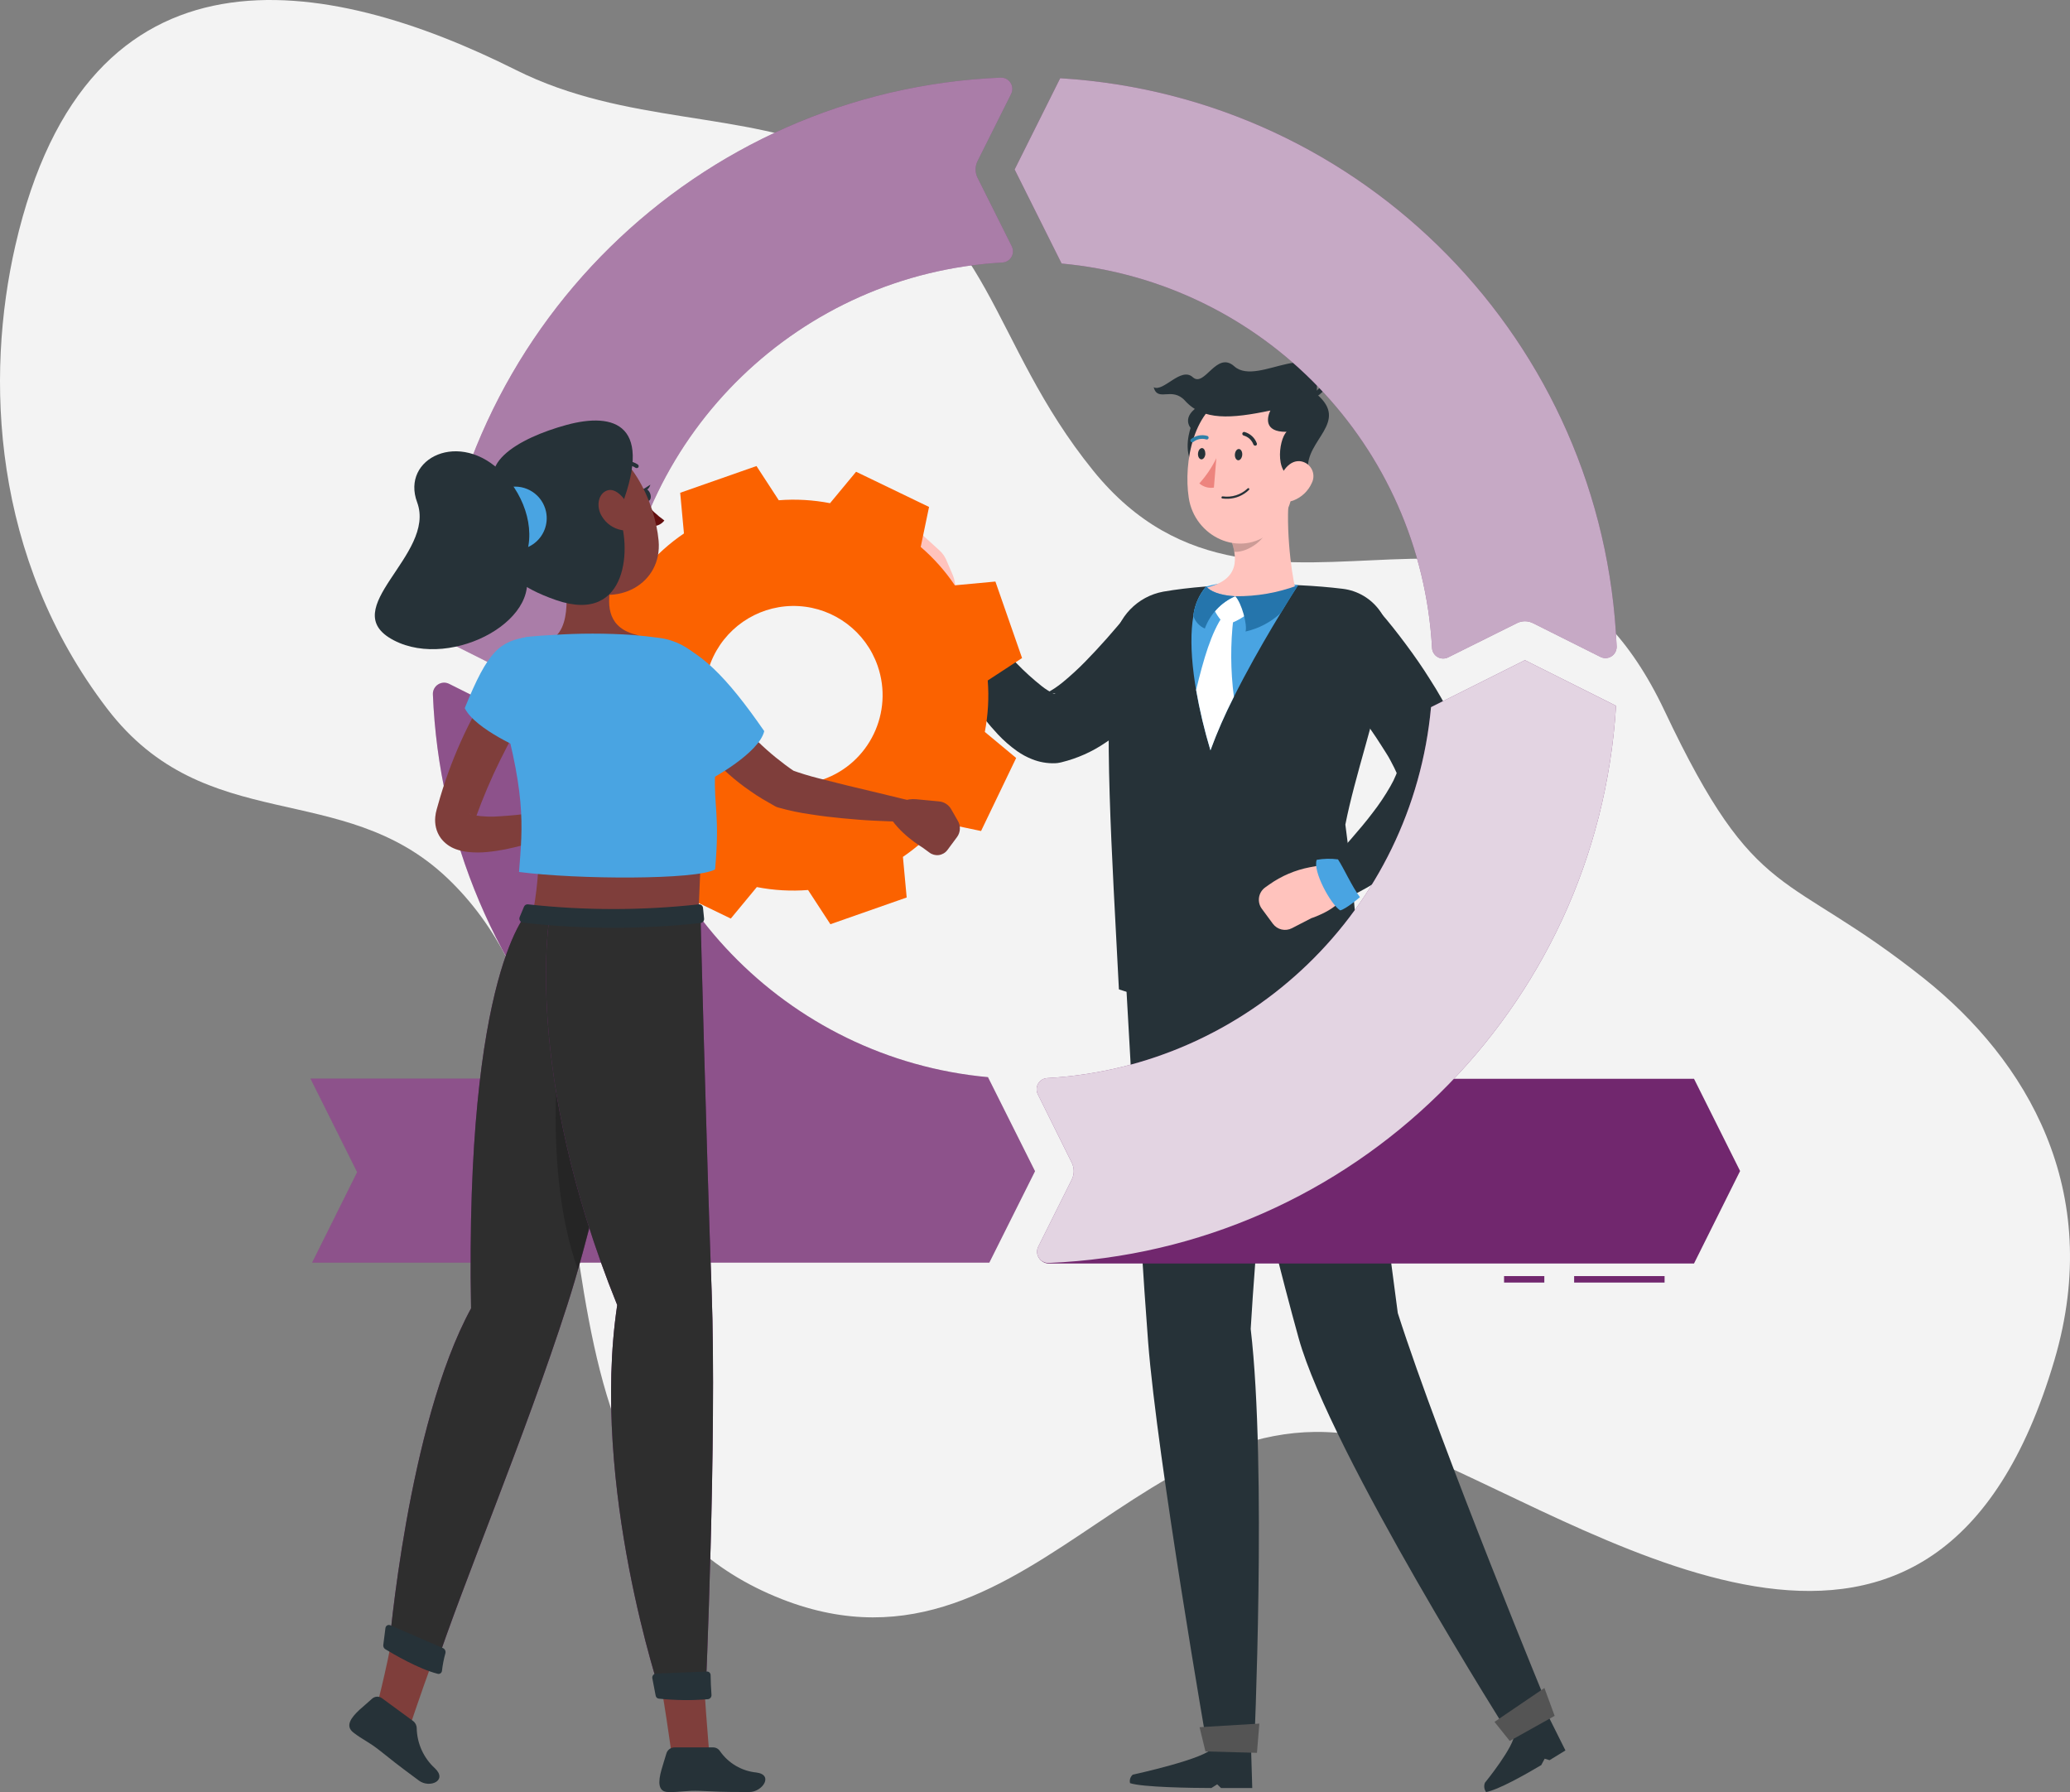
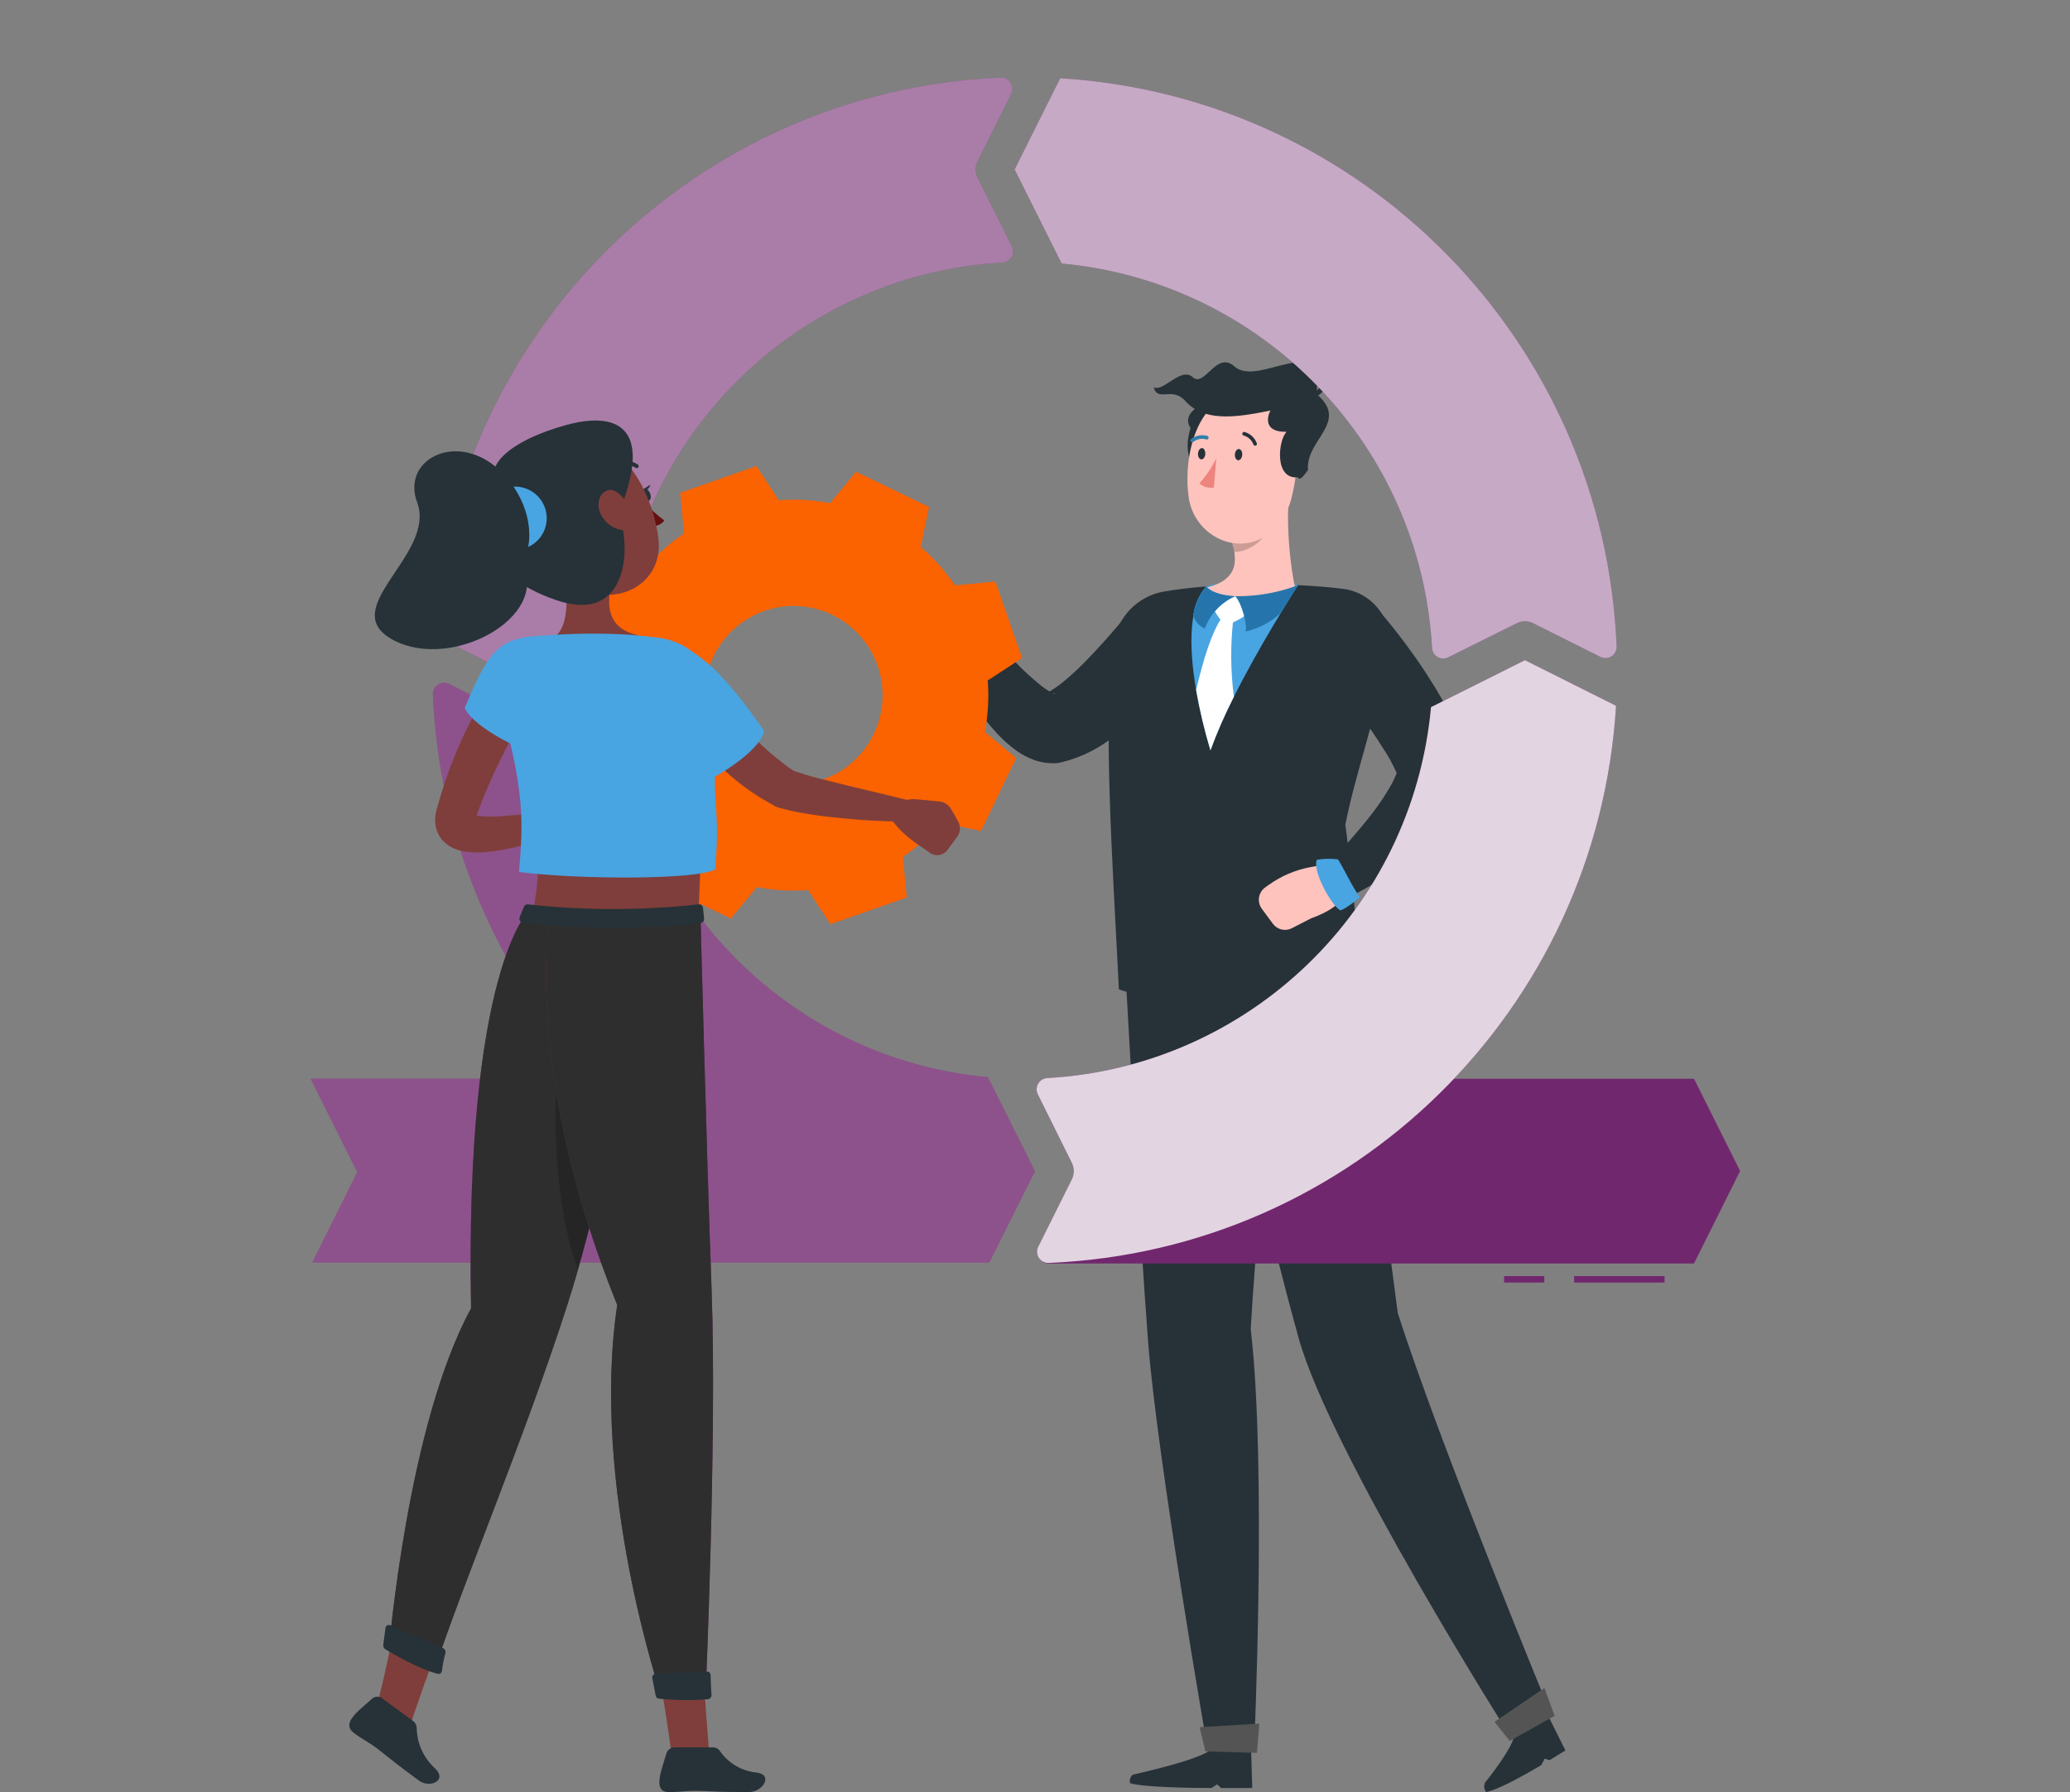
<svg xmlns="http://www.w3.org/2000/svg" width="320px" height="277px" viewBox="0 0 320 277" version="1.1">
  <rect x="0" y="0" width="320" height="277" fill="#808080" stroke="none" />
  <title>How it Works</title>
  <g id="Page-1" stroke="none" stroke-width="1" fill="none" fill-rule="evenodd">
    <g id="4-AIM-Client-How-it-works-V2" transform="translate(-1021, -92)" fill-rule="nonzero">
      <g id="How-it-Works" transform="translate(1021, 92)">
        <g id="freepik--background-simple--inject-68" fill="#FFFFFF" opacity="0.9">
-           <path d="M257.341,109.908 C235.523,63.78 195.84,105.923 168.993,72.741 C152.765,52.698 153.629,34.279 130.643,24.079 C114.645,17 96.799,19.35 79.725,10.802 C50.533,-3.824 13.525,-10.738 2.373,37.952 C-2.289,58.271 -1.305,86.174 16.587,109.568 C31.85,129.474 52.886,120.302 69.133,135.708 C100.191,165.172 75.477,229.361 120.888,247.191 C160.782,262.8 178.591,207.472 219.212,224.697 C249.655,237.606 299.387,271.954 317.592,210.236 C325.352,183.921 313.215,163.841 297.511,151.308 C275.831,134.037 271.657,140.18 257.341,109.908 Z" id="Path" />
-         </g>
+           </g>
        <g id="freepik--character-2--inject-68" transform="translate(137, 56)">
          <path d="M46.774,46.264 L45.85,47.492 C45.55,47.884 45.234,48.245 44.926,48.629 C44.318,49.382 43.664,50.135 43.018,50.828 C41.69,52.285 40.288,53.673 38.819,54.986 C38.068,55.656 37.316,56.311 36.483,56.951 C35.649,57.592 34.8,58.202 33.883,58.804 C31.827,60.205 29.537,61.225 27.123,61.817 L26.86,61.877 C26.613,61.934 26.361,61.967 26.108,61.975 C24.883,62.017 23.662,61.801 22.525,61.342 C21.73,61.026 20.974,60.62 20.272,60.13 C19.185,59.362 18.178,58.486 17.267,57.516 C15.722,55.867 14.325,54.085 13.09,52.192 C11.911,50.384 10.836,48.561 9.875,46.701 C8.894,44.841 8.011,42.93 7.231,40.977 C6.663,39.609 7.172,38.03 8.43,37.254 C9.689,36.478 11.324,36.734 12.286,37.859 L12.354,37.935 L16.223,42.318 C17.522,43.764 18.822,45.187 20.144,46.52 C21.37,47.792 22.68,48.98 24.065,50.075 C24.593,50.496 25.164,50.857 25.77,51.152 C25.895,51.22 26.034,51.256 26.176,51.258 C26.176,51.258 26.003,51.115 25.537,51.115 L24.508,51.28 C25.521,50.765 26.473,50.139 27.348,49.412 C28.529,48.434 29.66,47.396 30.736,46.302 C31.855,45.15 32.989,43.945 34.094,42.694 L35.731,40.804 L37.294,38.959 L37.482,38.74 C39.602,36.317 43.25,35.996 45.759,38.013 C48.268,40.03 48.748,43.67 46.849,46.272 L46.774,46.264 Z" id="Path" fill="#263238" />
-           <path d="M8.372,39.094 C5.473,39.546 2.716,34.832 2.716,34.832 L0.545,32.241 C-0.182,31.369 -0.182,30.1 0.545,29.228 L2.415,27.044 C2.826,26.567 3.41,26.275 4.037,26.234 C4.665,26.193 5.282,26.406 5.751,26.826 L8.237,29.085 C8.681,29.485 9.035,29.976 9.274,30.524 L10.243,32.783 C11.07,34.696 10.725,36.915 9.357,38.484 L9.176,38.695 C8.958,38.911 8.676,39.051 8.372,39.094 L8.372,39.094 Z" id="Path" fill="#FFC3BD" />
          <path d="M79.083,146.959 C75.41,119.68 73.96,103.495 71.571,89.931 L48.427,89.585 C48.427,89.585 58.816,133.086 63.759,150.845 C68.702,168.604 96.662,212.708 96.662,212.708 L102.806,209.048 C102.806,209.048 85.694,167.618 79.083,146.959 Z" id="Path" fill="#263238" />
          <path d="M92.553,219.562 C92.553,219.562 97.18,213.89 97.105,211.97 L102.198,208.957 L105,214.568 L102.544,216.074 L101.792,215.841 L101.259,216.835 C98.72,218.341 94.633,220.646 92.733,221 C92.431,220.583 92.363,220.04 92.553,219.562 Z" id="Path" fill="#263238" />
          <path d="M70.565,35.012 C62.384,33.996 50.688,34.086 42.845,35.449 C38.829,36.181 35.729,39.405 35.145,43.455 C33.493,55.325 34.913,76.074 35.972,96.928 C53.873,103.074 72.781,96.845 72.781,96.845 C73.434,92.628 71.969,78.822 70.978,71.457 C72.48,63.843 75.59,55.129 77.664,45.022 C78.166,42.737 77.681,40.345 76.328,38.439 C74.976,36.532 72.882,35.287 70.565,35.012 Z" id="Path" fill="#263238" />
          <path d="M49.471,34.651 C48.365,35.934 47.671,37.522 47.48,39.207 C46.639,44.027 47.593,51.461 50.124,59.979 C52.551,53.118 57.772,44.035 60.987,38.763 C62.489,36.263 63.564,34.613 63.661,34.463 L63.661,34.463 C58.986,33.368 54.115,33.433 49.471,34.651 L49.471,34.651 Z" id="Path" fill="#49A4E2" />
          <path d="M62.467,19.34 L53.152,26.999 C54.354,30.215 54.737,33.559 49.471,34.847 C48.156,36.594 50.478,38.612 52.656,39.501 C56.172,39.064 61.122,37.889 63.263,34.982 C62.587,32.602 61.565,24.092 62.467,19.34 Z" id="Path" fill="#FFC3BD" />
          <path d="M50.432,37.566 C50.82,38.687 51.484,39.692 52.363,40.488 C53.783,40.488 55.864,38.884 55.864,38.884 C55.864,38.884 55.06,36.624 53.933,36.165 C51.048,36.873 50.432,37.566 50.432,37.566 Z" id="Path" fill="#FFFFFF" />
          <path d="M53.678,39.501 C53.23,39.161 52.663,39.017 52.108,39.102 C50.245,41.761 49.058,45.88 47.908,50.64 C48.458,53.795 49.198,56.914 50.124,59.979 C51.164,57.147 52.373,54.38 53.745,51.694 C53.221,47.648 53.198,43.553 53.678,39.501 L53.678,39.501 Z" id="Path" fill="#FFFFFF" />
          <path d="M58.583,22.533 L53.152,26.991 C53.446,27.736 53.665,28.508 53.805,29.296 C55.909,29.447 58.838,27.315 58.974,25.387 C59.019,24.42 58.886,23.452 58.583,22.533 Z" id="Path" fill="#000000" opacity="0.2" />
          <path d="M48.509,6.664 C45.505,8.412 47.06,10.151 47.06,10.151 C47.06,10.151 45.775,13.616 47.48,16.003 C55.473,6.408 48.509,6.664 48.509,6.664 Z" id="Path" fill="#263238" />
          <path d="M63.804,14.113 C62.955,19.972 62.752,23.444 59.537,26.201 C54.684,30.335 47.653,26.954 46.767,20.929 C45.94,15.521 47.465,6.845 53.422,5.03 C56.102,4.225 59.005,4.856 61.113,6.699 C63.22,8.543 64.236,11.342 63.804,14.113 L63.804,14.113 Z" id="Path" fill="#FFC3BD" />
          <path d="M63.669,17.773 C59.913,18.165 60.611,11.966 61.896,10.746 C58.23,10.814 58.936,8.359 59.387,7.455 C53.28,8.743 48.96,9.014 46.203,5.949 C44.16,3.689 41.989,6.22 41.343,3.855 C42.845,4.661 45.557,0.632 47.39,2.304 C49.223,3.976 51.048,-1.869 53.82,0.632 C57.576,3.983 67.432,-5.145 66.531,4.917 C71.677,9.263 64.758,12.012 65.209,16.628 C63.796,18.745 63.669,17.773 63.669,17.773 Z" id="Path" fill="#263238" />
          <path d="M64.555,6.167 C64.368,6.166 64.209,6.029 64.179,5.843 C64.153,5.638 64.297,5.449 64.503,5.422 C65.718,5.099 66.782,4.358 67.507,3.328 C67.947,2.708 68.083,1.921 67.875,1.189 C67.822,0.988 67.939,0.78 68.138,0.722 C68.233,0.694 68.335,0.706 68.421,0.754 C68.507,0.802 68.57,0.883 68.597,0.978 C68.859,1.92 68.691,2.929 68.138,3.735 C67.296,4.956 66.033,5.822 64.593,6.167 L64.555,6.167 Z" id="Path" fill="#263238" />
-           <path d="M65.787,18.662 C65.233,19.902 64.212,20.871 62.948,21.358 C61.265,21.991 60.251,20.514 60.581,18.835 C60.882,17.329 62.084,15.19 63.872,15.28 C64.651,15.331 65.353,15.772 65.739,16.453 C66.125,17.134 66.143,17.964 65.787,18.662 Z" id="Path" fill="#FFC3BD" />
          <path d="M55.037,14.324 C54.992,14.806 54.707,15.175 54.399,15.145 C54.091,15.114 53.858,14.7 53.903,14.218 C53.948,13.736 54.226,13.375 54.542,13.405 C54.857,13.435 55.075,13.849 55.037,14.324 Z" id="Path" fill="#263238" />
          <path d="M49.336,14.188 C49.291,14.67 49.005,15.032 48.697,15.002 C48.389,14.971 48.156,14.565 48.201,14.083 C48.246,13.601 48.524,13.239 48.84,13.262 C49.155,13.284 49.336,13.706 49.336,14.188 Z" id="Path" fill="#263238" />
          <path d="M51.033,14.828 C50.344,16.244 49.459,17.554 48.404,18.722 C49.024,19.26 49.848,19.496 50.658,19.37 L51.033,14.828 Z" id="Path" fill="#ED847E" />
          <path d="M56.99,12.885 C57.037,12.897 57.086,12.897 57.133,12.885 C57.277,12.826 57.348,12.662 57.291,12.516 C56.971,11.661 56.262,11.011 55.383,10.769 C55.31,10.753 55.234,10.768 55.172,10.809 C55.11,10.85 55.067,10.914 55.052,10.987 C55.02,11.141 55.117,11.292 55.27,11.326 L55.27,11.326 C55.966,11.524 56.525,12.045 56.773,12.727 C56.815,12.812 56.897,12.871 56.99,12.885 L56.99,12.885 Z" id="Path" fill="#263238" />
          <path d="M47.21,12.358 C47.299,12.387 47.398,12.371 47.473,12.313 C48.033,11.865 48.776,11.719 49.463,11.921 C49.534,11.948 49.612,11.944 49.68,11.911 C49.748,11.879 49.8,11.82 49.824,11.748 C49.875,11.602 49.802,11.443 49.659,11.386 C48.79,11.125 47.849,11.302 47.135,11.861 C47.008,11.955 46.982,12.133 47.075,12.26 C47.111,12.303 47.157,12.337 47.21,12.358 L47.21,12.358 Z" id="Path" fill="#2F81A9" />
          <path d="M63.669,34.455 L63.669,34.455 C63.571,34.606 62.504,36.255 60.994,38.756 C59.461,40.172 57.583,41.159 55.548,41.617 C55.856,40.608 54.955,37.204 53.956,36.157 C57.271,36.201 60.565,35.624 63.669,34.455 L63.669,34.455 Z" id="Path" fill="#2575AC" />
          <path d="M53.933,36.165 C51.757,37.116 50.065,38.921 49.253,41.158 C48.411,40.792 47.766,40.082 47.48,39.207 C47.671,37.522 48.365,35.934 49.471,34.651 C50.012,35.344 51.499,36.029 53.933,36.165 Z" id="Path" fill="#49A4E2" />
          <path d="M53.933,36.165 C51.757,37.116 50.065,38.921 49.253,41.158 C48.411,40.792 47.766,40.082 47.48,39.207 C47.671,37.522 48.365,35.934 49.471,34.651 C50.012,35.344 51.499,36.029 53.933,36.165 Z" id="Path" fill="#2575AC" />
          <path d="M76.266,38.507 C77.769,40.224 79.053,41.874 80.36,43.628 C81.668,45.383 82.9,47.153 84.071,49.028 C85.301,50.932 86.42,52.906 87.422,54.94 C87.967,56.034 88.456,57.155 88.887,58.299 C89.402,59.645 89.777,61.041 90.006,62.464 L90.066,62.833 C90.186,63.593 90.111,64.37 89.848,65.093 C88.99,67.368 87.761,69.486 86.212,71.359 C85.536,72.208 84.811,73.018 84.041,73.784 C83.29,74.537 82.539,75.29 81.788,75.93 C80.246,77.249 78.623,78.469 76.927,79.583 C75.247,80.709 73.49,81.716 71.669,82.596 C70.348,83.35 68.674,82.996 67.768,81.772 C66.863,80.548 67.012,78.839 68.116,77.791 L68.251,77.648 C69.415,76.382 70.7,75.019 71.857,73.686 C73.014,72.353 74.171,70.997 75.2,69.627 C76.207,68.333 77.12,66.969 77.934,65.545 C78.614,64.388 79.12,63.137 79.436,61.832 L79.279,64.43 C79.069,63.824 78.818,63.232 78.528,62.66 C78.159,61.952 77.776,61.154 77.281,60.401 C76.785,59.648 76.311,58.842 75.778,58.058 C75.245,57.275 74.711,56.477 74.148,55.686 C73.014,54.112 71.842,52.515 70.632,50.941 L67.027,46.279 L66.951,46.181 C64.916,43.61 65.309,39.878 67.835,37.788 C70.361,35.699 74.09,36.022 76.221,38.515 L76.266,38.507 Z" id="Path" fill="#263238" />
          <path d="M71.121,81.338 C71.138,81.013 71.039,80.693 70.843,80.434 L69.205,78.175 C68.887,77.732 68.342,77.515 67.808,77.617 L65.479,78.054 C63.221,78.485 61.082,79.396 59.207,80.728 L58.591,81.165 C58.078,81.529 57.733,82.085 57.634,82.707 C57.535,83.329 57.69,83.965 58.065,84.471 L59.77,86.783 C60.45,87.706 61.696,87.999 62.715,87.476 L65.719,85.925 C65.719,85.925 70.948,84.275 71.121,81.338 Z" id="Path" fill="#FFC3BD" />
          <path d="M69.836,76.834 C68.745,76.691 67.638,76.713 66.553,76.902 C65.885,78.627 68.724,83.816 70.182,84.72 C71.113,84.501 73.232,82.679 73.232,82.679 C71.985,81.014 70.692,78.107 69.836,76.834 Z" id="Path" fill="#49A4E2" />
          <path d="M12.361,37.874 C12.385,36.772 12.241,35.672 11.933,34.613 C10.153,34.139 5.323,37.535 4.586,39.087 C4.902,39.991 6.945,41.904 6.945,41.904 C8.463,40.473 11.197,38.861 12.361,37.874 Z" id="Path" fill="#49A4E2" />
          <polygon id="Path" fill="#545454" points="96.391 213.1 103.332 209.221 101.747 204.913 94.032 210.155" />
          <path d="M56.344,149.414 C57.997,121.894 61.167,103.473 59.845,89.916 L36.73,89.57 C36.73,89.57 39.074,133.252 40.486,151.418 C41.899,169.583 49.711,214.5 49.711,214.5 L56.863,214.5 C56.863,214.5 58.853,170.713 56.344,149.414 Z" id="Path" fill="#263238" />
          <path d="M38.113,218.311 C38.113,218.311 49.734,215.796 50.47,214.109 L56.397,214.109 L56.585,220.375 L51.755,220.375 L51.169,219.803 L50.267,220.375 C47.315,220.375 39.57,220.262 37.692,219.622 C37.577,219.14 37.739,218.635 38.113,218.311 L38.113,218.311 Z" id="Path" fill="#263238" />
          <polygon id="Path" fill="#545454" points="49.351 214.719 57.313 214.937 57.682 210.418 48.442 210.976" />
-           <path d="M52.866,21.094 C52.56,21.105 52.254,21.09 51.95,21.049 C51.908,21.042 51.871,21.018 51.848,20.982 C51.825,20.946 51.818,20.902 51.83,20.861 C51.845,20.772 51.929,20.712 52.017,20.725 C53.407,20.925 54.812,20.485 55.841,19.528 C55.874,19.472 55.937,19.442 56.001,19.452 C56.065,19.462 56.116,19.51 56.131,19.573 C56.145,19.636 56.12,19.702 56.066,19.739 C55.203,20.571 54.063,21.054 52.866,21.094 L52.866,21.094 Z" id="Path" fill="#263238" />
        </g>
        <g id="freepik--Graphic--inject-68" transform="translate(48, 12)">
          <rect id="Rectangle" fill="#71276E" x="184.512" y="185.247" width="6.224" height="1" />
          <rect id="Rectangle" fill="#71276E" x="195.344" y="185.247" width="13.982" height="1" />
          <path d="M213.874,154.747 L126.677,154.747 L112.62,180.754 C112.333,181.287 112.346,181.932 112.653,182.454 C112.961,182.976 113.518,183.299 114.123,183.305 L213.874,183.305 L221,169.003 L213.874,154.747 Z" id="Path" fill="#71276E" />
          <path d="M116.115,28.733 C147.265,31.6 171.623,56.872 173.38,88.146 C173.406,88.73 173.727,89.261 174.231,89.556 C174.735,89.851 175.354,89.87 175.875,89.606 L186.467,84.337 C187.266,83.923 188.216,83.923 189.015,84.337 L199.411,89.538 C199.96,89.814 200.613,89.778 201.128,89.444 C201.643,89.109 201.942,88.526 201.914,87.912 C199.973,40.883 162.817,2.947 115.897,0.092 L108.854,14.198 L116.115,28.733 Z" id="Path" fill="#71276E" />
          <path d="M116.115,28.733 C147.265,31.6 171.623,56.872 173.38,88.146 C173.406,88.73 173.727,89.261 174.231,89.556 C174.735,89.851 175.354,89.87 175.875,89.606 L186.467,84.337 C187.266,83.923 188.216,83.923 189.015,84.337 L199.411,89.538 C199.96,89.814 200.613,89.778 201.128,89.444 C201.643,89.109 201.942,88.526 201.914,87.912 C199.973,40.883 162.817,2.947 115.897,0.092 L108.854,14.198 L116.115,28.733 Z" id="Path" fill="#FFFFFF" opacity="0.6" />
          <path d="M47.62,85.918 C50.483,54.723 75.725,30.331 106.959,28.575 C107.54,28.542 108.065,28.22 108.357,27.717 C108.649,27.214 108.669,26.597 108.41,26.076 L103.111,15.47 C102.712,14.664 102.712,13.717 103.111,12.911 L108.313,2.508 C108.584,1.957 108.545,1.304 108.21,0.789 C107.875,0.275 107.294,-0.025 106.681,0.002 C59.743,1.984 21.892,39.165 19.011,86.121 L33.075,93.174 L47.62,85.918 Z" id="Path" fill="#71276E" />
          <path d="M47.62,85.918 C50.483,54.723 75.725,30.331 106.959,28.575 C107.54,28.542 108.065,28.22 108.357,27.717 C108.649,27.214 108.669,26.597 108.41,26.076 L103.111,15.47 C102.712,14.664 102.712,13.717 103.111,12.911 L108.313,2.508 C108.584,1.957 108.545,1.304 108.21,0.789 C107.875,0.275 107.294,-0.025 106.681,0.002 C59.743,1.984 21.892,39.165 19.011,86.121 L33.075,93.174 L47.62,85.918 Z" id="Path" fill="#FFFFFF" opacity="0.4" />
          <path d="M104.727,154.498 L104.727,154.498 C73.577,151.636 49.216,126.367 47.455,95.093 C47.427,94.511 47.108,93.983 46.606,93.688 C46.104,93.394 45.487,93.373 44.967,93.633 L34.383,98.902 C33.984,99.104 33.544,99.21 33.097,99.211 C32.656,99.209 32.221,99.103 31.827,98.902 L21.423,93.701 C20.875,93.43 20.224,93.468 19.711,93.802 C19.197,94.135 18.897,94.714 18.92,95.327 C19.811,117.529 28.75,138.645 44.065,154.724 L0,154.724 L7.216,169.184 L0.256,183.162 L104.937,183.162 L112.003,169.034 L104.727,154.498 Z" id="Path" fill="#71276E" />
          <path d="M104.727,154.498 L104.727,154.498 C73.577,151.636 49.216,126.367 47.455,95.093 C47.427,94.511 47.108,93.983 46.606,93.688 C46.104,93.394 45.487,93.373 44.967,93.633 L34.383,98.902 C33.984,99.104 33.544,99.21 33.097,99.211 C32.656,99.209 32.221,99.103 31.827,98.902 L21.423,93.701 C20.875,93.43 20.224,93.468 19.711,93.802 C19.197,94.135 18.897,94.714 18.92,95.327 C19.811,117.529 28.75,138.645 44.065,154.724 L0,154.724 L7.216,169.184 L0.256,183.162 L104.937,183.162 L112.003,169.034 L104.727,154.498 Z" id="Path" fill="#FFFFFF" opacity="0.2" />
          <path d="M173.222,97.306 L173.222,97.306 C170.356,128.495 145.119,152.883 113.89,154.641 C113.309,154.672 112.781,154.993 112.488,155.497 C112.194,156 112.173,156.618 112.432,157.141 L117.694,167.746 C118.092,168.55 118.092,169.494 117.694,170.298 L112.5,180.708 C112.224,181.258 112.26,181.912 112.594,182.428 C112.928,182.943 113.51,183.243 114.123,183.215 C161.084,181.272 198.965,144.073 201.824,97.096 L187.737,90.043 L173.222,97.306 Z" id="Path" fill="#71276E" />
          <path d="M173.222,97.306 L173.222,97.306 C170.356,128.495 145.119,152.883 113.89,154.641 C113.309,154.672 112.781,154.993 112.488,155.497 C112.194,156 112.173,156.618 112.432,157.141 L117.694,167.746 C118.092,168.55 118.092,169.494 117.694,170.298 L112.5,180.708 C112.224,181.258 112.26,181.912 112.594,182.428 C112.928,182.943 113.51,183.243 114.123,183.215 C161.084,181.272 198.965,144.073 201.824,97.096 L187.737,90.043 L173.222,97.306 Z" id="Path" fill="#FFFFFF" opacity="0.8" />
        </g>
        <g id="freepik--character-1--inject-68" transform="translate(54, 65)">
          <path d="M104,36.716 L99.878,24.891 L93.608,25.473 C92.121,23.269 90.347,21.274 88.333,19.541 L89.622,13.36 L78.341,7.92 L74.316,12.778 C71.706,12.271 69.04,12.118 66.389,12.325 L62.945,7.036 L51.151,11.169 L51.732,17.456 C49.534,18.947 47.544,20.726 45.816,22.745 L39.644,21.453 L34.218,32.742 L39.071,36.777 C38.565,39.394 38.413,42.068 38.619,44.726 L33.344,48.179 L37.466,60.004 L43.728,59.422 C45.216,61.628 46.99,63.625 49.004,65.361 L47.715,71.542 L58.973,76.983 L62.998,72.116 C65.605,72.624 68.269,72.776 70.918,72.57 L74.369,77.859 L86.163,73.726 L85.582,67.447 C87.778,65.952 89.767,64.174 91.498,62.158 L97.662,63.45 L103.088,52.161 L98.243,48.133 C98.749,45.516 98.901,42.842 98.695,40.184 L104,36.716 Z M73.224,55.485 C67.97,57.328 62.126,55.815 58.419,51.653 C54.711,47.491 53.869,41.499 56.285,36.471 C58.702,31.444 63.901,28.371 69.458,28.686 C75.015,29.001 79.835,32.641 81.671,37.91 C84.173,45.102 80.393,52.967 73.224,55.485 Z" id="Shape" fill="#FB6200" />
          <path d="M27.926,44.189 C27.572,44.748 27.172,45.481 26.728,46.139 C26.283,46.796 25.929,47.514 25.545,48.216 C24.791,49.614 24.037,51.035 23.329,52.478 C21.909,55.357 20.651,58.314 19.561,61.334 C19.086,62.528 19.561,61.817 19.011,61.069 C18.755,60.76 18.589,60.767 18.679,60.82 C18.848,60.915 19.031,60.979 19.222,61.009 C20.624,61.241 22.05,61.292 23.465,61.16 C26.592,60.971 29.9,60.495 33.11,59.974 L33.126,59.974 C33.977,59.831 34.798,60.354 35.031,61.187 C35.263,62.02 34.831,62.895 34.03,63.215 C30.82,64.558 27.489,65.588 24.083,66.291 C23.208,66.457 22.312,66.601 21.37,66.691 C20.368,66.795 19.357,66.795 18.355,66.691 C17.713,66.623 17.08,66.478 16.471,66.26 C15.546,65.931 14.736,65.338 14.143,64.553 C13.782,64.056 13.525,63.49 13.389,62.89 C13.271,62.368 13.236,61.83 13.284,61.296 C13.321,60.892 13.396,60.492 13.51,60.102 L13.691,59.468 C14.625,56.095 15.814,52.798 17.248,49.607 C17.956,48.012 18.755,46.441 19.576,44.907 C19.998,44.136 20.435,43.381 20.887,42.64 C21.355,41.884 21.792,41.167 22.395,40.373 C23.473,38.919 25.5,38.569 27.002,39.577 C28.504,40.585 28.954,42.597 28.024,44.151 L27.926,44.189 Z" id="Path" fill="#7F3E3B" />
          <path d="M40.729,63.389 L39.154,64.696 C38.566,65.193 37.773,65.371 37.029,65.172 L33.555,64.258 C32.168,63.888 31.046,62.869 30.541,61.523 L30.232,60.692 C32.688,58.342 37.067,57.609 37.067,57.609 L38.295,57.269 C38.8,57.109 39.347,57.159 39.815,57.407 C40.282,57.656 40.631,58.082 40.782,58.591 L41.536,61.017 C41.767,61.898 41.449,62.833 40.729,63.389 Z" id="Path" fill="#7F3E3B" />
          <path d="M32.274,19.125 C33.359,23.138 34.685,30.46 32.086,33.165 C32.086,33.165 30.089,36.943 41.882,36.316 C50.172,35.892 44.512,33.165 44.512,33.165 C39.991,32.092 39.84,28.775 40.39,25.661 L32.274,19.125 Z" id="Path" fill="#7F3E3B" />
          <path d="M14.881,186.932 L7.232,184.106 C6.562,190.03 4.165,199.074 4.165,199.074 L9.531,201.341 C9.531,201.341 13.103,190.536 14.881,186.932 Z" id="Path" fill="#7F3E3B" />
          <path d="M10.782,210.242 C6.69,207.22 7.014,207.386 4.753,205.618 C2.832,204.107 2.199,204.009 0.639,202.807 C-0.665,201.81 0.217,200.54 1.588,199.271 C2.108,198.795 2.764,198.266 3.51,197.578 C3.942,197.183 4.593,197.152 5.062,197.503 L9.855,201.016 C10.21,201.281 10.42,201.698 10.42,202.142 C10.471,204.498 11.484,206.73 13.223,208.316 C15.258,210.242 12.417,211.444 10.782,210.242 Z" id="Path" fill="#263238" />
          <path d="M48.016,75.743 C48.016,75.743 39.961,117.34 33.698,136.721 C27.142,157.123 17.557,179.738 13.208,192.999 C11.859,193.173 8.009,191.564 6.125,189.977 C6.125,189.977 8.996,155.219 18.823,137.235 C17.843,84.765 27.79,75.743 27.79,75.743 L48.016,75.743 Z" id="Path" fill="#71276E" />
          <path d="M48.016,75.743 C48.016,75.743 39.961,117.34 33.698,136.721 C27.142,157.123 17.557,179.738 13.208,192.999 C11.859,193.173 8.009,191.564 6.125,189.977 C6.125,189.977 8.996,155.219 18.823,137.235 C17.843,84.765 27.79,75.743 27.79,75.743 L48.016,75.743 Z" id="Path" fill="#2E2E2E" />
          <path d="M33.05,91.309 L41.34,107.177 C39.441,115.489 37.331,124.155 35.311,131.198 C29.305,114.28 33.05,91.309 33.05,91.309 Z" id="Path" fill="#000000" opacity="0.2" />
          <path d="M14.866,190.498 C14.611,191.404 14.43,192.329 14.324,193.264 C14.307,193.425 14.218,193.571 14.081,193.658 C13.945,193.745 13.776,193.764 13.623,193.71 C10.684,192.954 6.841,190.687 5.582,189.931 C5.353,189.797 5.223,189.539 5.251,189.274 L5.59,186.614 C5.619,186.45 5.722,186.308 5.87,186.231 C6.017,186.154 6.192,186.151 6.343,186.221 L14.422,189.727 C14.738,189.84 14.926,190.167 14.866,190.498 L14.866,190.498 Z" id="Path" fill="#263238" />
          <path d="M54.716,190.491 L47.368,191.035 C48.574,196.913 49.832,206.192 49.832,206.192 L55.665,206.192 C55.665,206.192 54.625,194.518 54.716,190.491 Z" id="Path" fill="#7F3E3B" />
          <path d="M61.837,211.995 C56.765,211.995 57.127,211.92 54.301,211.822 C51.86,211.738 51.287,212.041 49.313,211.995 C47.677,211.995 47.738,210.393 48.25,208.58 C48.438,207.885 48.717,207.069 49.004,206.079 C49.157,205.5 49.68,205.097 50.277,205.097 L56.215,205.097 C56.647,205.09 57.053,205.303 57.293,205.663 C58.6,207.548 60.666,208.761 62.945,208.98 C65.643,209.351 63.864,211.995 61.837,211.995 Z" id="Path" fill="#263238" />
          <path d="M54.271,75.743 C54.271,75.743 55.19,112.013 56.012,134.568 C56.833,157.123 55.07,197.042 55.07,197.042 C54.904,198.137 49.169,197.699 48.197,197.042 C48.197,197.042 37.233,164.702 41.415,136.721 C26.735,100.452 30.97,76.635 30.97,76.635 L54.271,75.743 Z" id="Path" fill="#71276E" />
          <path d="M54.271,75.743 C54.271,75.743 55.19,112.013 56.012,134.568 C56.833,157.123 55.07,197.042 55.07,197.042 C54.904,198.137 49.169,197.699 48.197,197.042 C48.197,197.042 37.233,164.702 41.415,136.721 C26.735,100.452 30.97,76.635 30.97,76.635 L54.271,75.743 Z" id="Path" fill="#2E2E2E" />
          <path d="M55.854,193.974 C55.854,194.73 55.921,196.052 55.989,196.996 C56.008,197.323 55.77,197.607 55.447,197.646 C52.92,197.855 50.38,197.827 47.858,197.563 C47.609,197.543 47.404,197.357 47.361,197.11 L46.848,194.442 C46.808,194.261 46.85,194.072 46.964,193.925 C47.078,193.779 47.251,193.691 47.436,193.687 L55.266,193.37 C55.427,193.36 55.584,193.421 55.697,193.537 C55.81,193.653 55.867,193.813 55.854,193.974 Z" id="Path" fill="#263238" />
          <path d="M29.207,69.381 C29.082,71.503 28.831,73.615 28.453,75.706 L54,75.706 L54.271,69.185 C54.271,69.185 34.557,68.066 29.207,69.381 Z" id="Path" fill="#7F3E3B" />
          <path d="M56.728,42.753 C56.881,46.693 56.821,50.638 56.547,54.571 C56.336,59.709 57.3,60.964 56.547,69.381 C53.744,71.021 35.303,70.96 26.238,69.782 C26.788,62.505 27.459,57.601 22.545,41.227 C21.407,37.449 23.947,33.784 28.009,33.391 C29.094,33.293 30.269,33.202 31.422,33.15 C35.565,32.87 39.722,32.87 43.864,33.15 C45.213,33.263 46.615,33.429 47.956,33.603 C52.764,34.238 56.577,38.205 56.728,42.753 Z" id="Path" fill="#49A4E2" />
          <path d="M94.045,61.833 L93.028,60.057 C92.638,59.392 91.955,58.953 91.189,58.878 L87.617,58.538 C86.192,58.403 84.789,58.966 83.849,60.049 L83.269,60.729 C84.776,63.752 88.634,66.019 88.634,66.019 L89.667,66.774 C90.086,67.097 90.616,67.239 91.139,67.168 C91.663,67.097 92.137,66.819 92.455,66.396 L93.962,64.364 C94.501,63.616 94.534,62.615 94.045,61.833 L94.045,61.833 Z" id="Path" fill="#7F3E3B" />
          <path d="M59.056,44.59 L59.388,45.103 C59.531,45.322 59.667,45.549 59.833,45.776 C60.149,46.229 60.503,46.675 60.865,47.121 C61.615,48.022 62.409,48.885 63.246,49.705 C64.098,50.529 64.995,51.33 65.937,52.093 C66.879,52.856 67.866,53.604 68.868,54.269 L68.28,53.997 C69.669,54.502 71.083,54.936 72.515,55.297 C74.022,55.682 75.53,56.052 77.037,56.43 L81.656,57.533 C83.201,57.911 84.753,58.289 86.291,58.659 L86.291,58.659 C87.13,58.857 87.685,59.658 87.579,60.515 C87.472,61.373 86.738,62.013 85.876,61.999 C84.241,61.999 82.636,61.923 81.023,61.848 C79.411,61.772 77.798,61.629 76.178,61.477 C74.558,61.326 72.945,61.13 71.317,60.873 C69.612,60.634 67.925,60.278 66.268,59.808 C66.116,59.764 65.969,59.703 65.831,59.626 L65.673,59.536 C65.062,59.18 64.444,58.84 63.834,58.478 C63.224,58.115 62.621,57.722 62.041,57.306 C60.848,56.496 59.71,55.608 58.634,54.647 C57.533,53.674 56.505,52.621 55.56,51.496 C55.085,50.922 54.625,50.332 54.188,49.697 C53.97,49.388 53.751,49.055 53.548,48.715 C53.442,48.541 53.344,48.375 53.239,48.179 C53.133,47.982 53.05,47.846 52.892,47.514 C52.099,45.896 52.709,43.939 54.281,43.062 C55.852,42.186 57.832,42.698 58.785,44.227 L59.056,44.59 Z" id="Path" fill="#7F3E3B" />
          <path d="M49.071,33.973 C54.045,35.296 58.31,39.572 64.143,48.012 C63.329,51.458 55.854,55.44 55.854,55.44 C55.854,55.44 40.285,39.89 49.071,33.973 Z" id="Path" fill="#49A4E2" />
          <path d="M45.296,11.675 C45.477,12.196 45.906,12.536 46.245,12.431 C46.585,12.325 46.705,11.834 46.517,11.312 C46.328,10.791 45.906,10.443 45.567,10.557 C45.228,10.67 45.108,11.154 45.296,11.675 Z" id="Path" fill="#263238" />
          <path d="M45.432,10.625 L46.539,9.915 C46.539,9.915 46.253,11.071 45.432,10.625 Z" id="Path" fill="#263238" />
          <path d="M45.688,12.65 C46.57,13.708 47.583,14.65 48.702,15.453 C48.294,15.994 47.66,16.314 46.984,16.322 L45.688,12.65 Z" id="Path" fill="#630F0F" />
          <path d="M44.505,7.345 C44.583,7.331 44.651,7.285 44.693,7.217 C44.778,7.062 44.725,6.868 44.572,6.779 C43.686,6.212 42.587,6.086 41.596,6.439 C41.52,6.473 41.462,6.537 41.436,6.616 C41.41,6.695 41.419,6.782 41.46,6.854 C41.544,7.012 41.733,7.08 41.897,7.013 C42.684,6.744 43.552,6.852 44.248,7.308 C44.326,7.353 44.418,7.367 44.505,7.345 Z" id="Path" fill="#263238" />
          <path d="M27.444,14.63 C29.93,20.735 30.85,23.364 35.085,25.669 C41.453,29.13 48.423,25.178 47.813,18.559 C47.27,12.604 43.291,3.628 36.343,2.865 C33.315,2.432 30.291,3.679 28.443,6.123 C26.594,8.566 26.212,11.822 27.444,14.63 L27.444,14.63 Z" id="Path" fill="#7F3E3B" />
          <path d="M41.581,14.486 C43.623,18.974 43.359,31.699 31.958,27.755 C20.556,23.81 21.355,17.607 24.422,12.642 C18.235,7.089 26.23,2.683 33.578,0.681 C40.925,-1.321 47.376,0.477 41.581,14.486 Z" id="Path" fill="#263238" />
          <path d="M30.413,14.093 C30.818,16.027 30.02,18.016 28.392,19.129 C26.763,20.243 24.626,20.262 22.978,19.178 C21.33,18.094 20.497,16.12 20.867,14.179 C21.238,12.238 22.739,10.712 24.67,10.315 C27.294,9.784 29.854,11.469 30.413,14.093 Z" id="Path" fill="#49A4E2" />
          <path d="M26.833,22.004 C29.094,17.471 27.255,11.834 23.751,8.192 C17.119,1.293 7.926,5.827 10.488,12.65 C13.502,20.788 -2.383,29.152 6.878,33.973 C15.921,38.696 30.993,30.369 26.758,22.171 C26.78,22.095 26.811,22.095 26.833,22.004 Z" id="Path" fill="#263238" />
          <path d="M39.049,14.818 C39.709,15.92 40.805,16.689 42.063,16.934 C43.57,17.176 44.068,15.423 43.397,13.73 C42.786,12.219 41.257,10.292 39.832,10.821 C38.408,11.35 38.144,13.383 39.049,14.818 Z" id="Path" fill="#7F3E3B" />
          <path d="M27.73,33.429 C23.269,34.117 21.483,35.477 17.843,44.461 C19.493,47.808 27.233,51.02 27.233,51.02 C27.233,51.02 32.372,39.414 27.73,33.429 Z" id="Path" fill="#49A4E2" />
          <path d="M54.316,77.67 C45.177,78.682 35.953,78.661 26.818,77.61 C26.625,77.58 26.457,77.461 26.364,77.289 C26.271,77.117 26.263,76.912 26.343,76.733 C26.569,76.204 26.788,75.675 27.006,75.146 C27.104,74.908 27.346,74.761 27.602,74.784 C36.387,75.755 45.252,75.755 54.037,74.784 C54.195,74.771 54.352,74.822 54.472,74.926 C54.592,75.03 54.666,75.177 54.678,75.335 C54.731,75.887 54.791,76.431 54.844,76.983 C54.884,77.318 54.65,77.623 54.316,77.67 L54.316,77.67 Z" id="Path" fill="#263238" />
        </g>
      </g>
    </g>
  </g>
</svg>